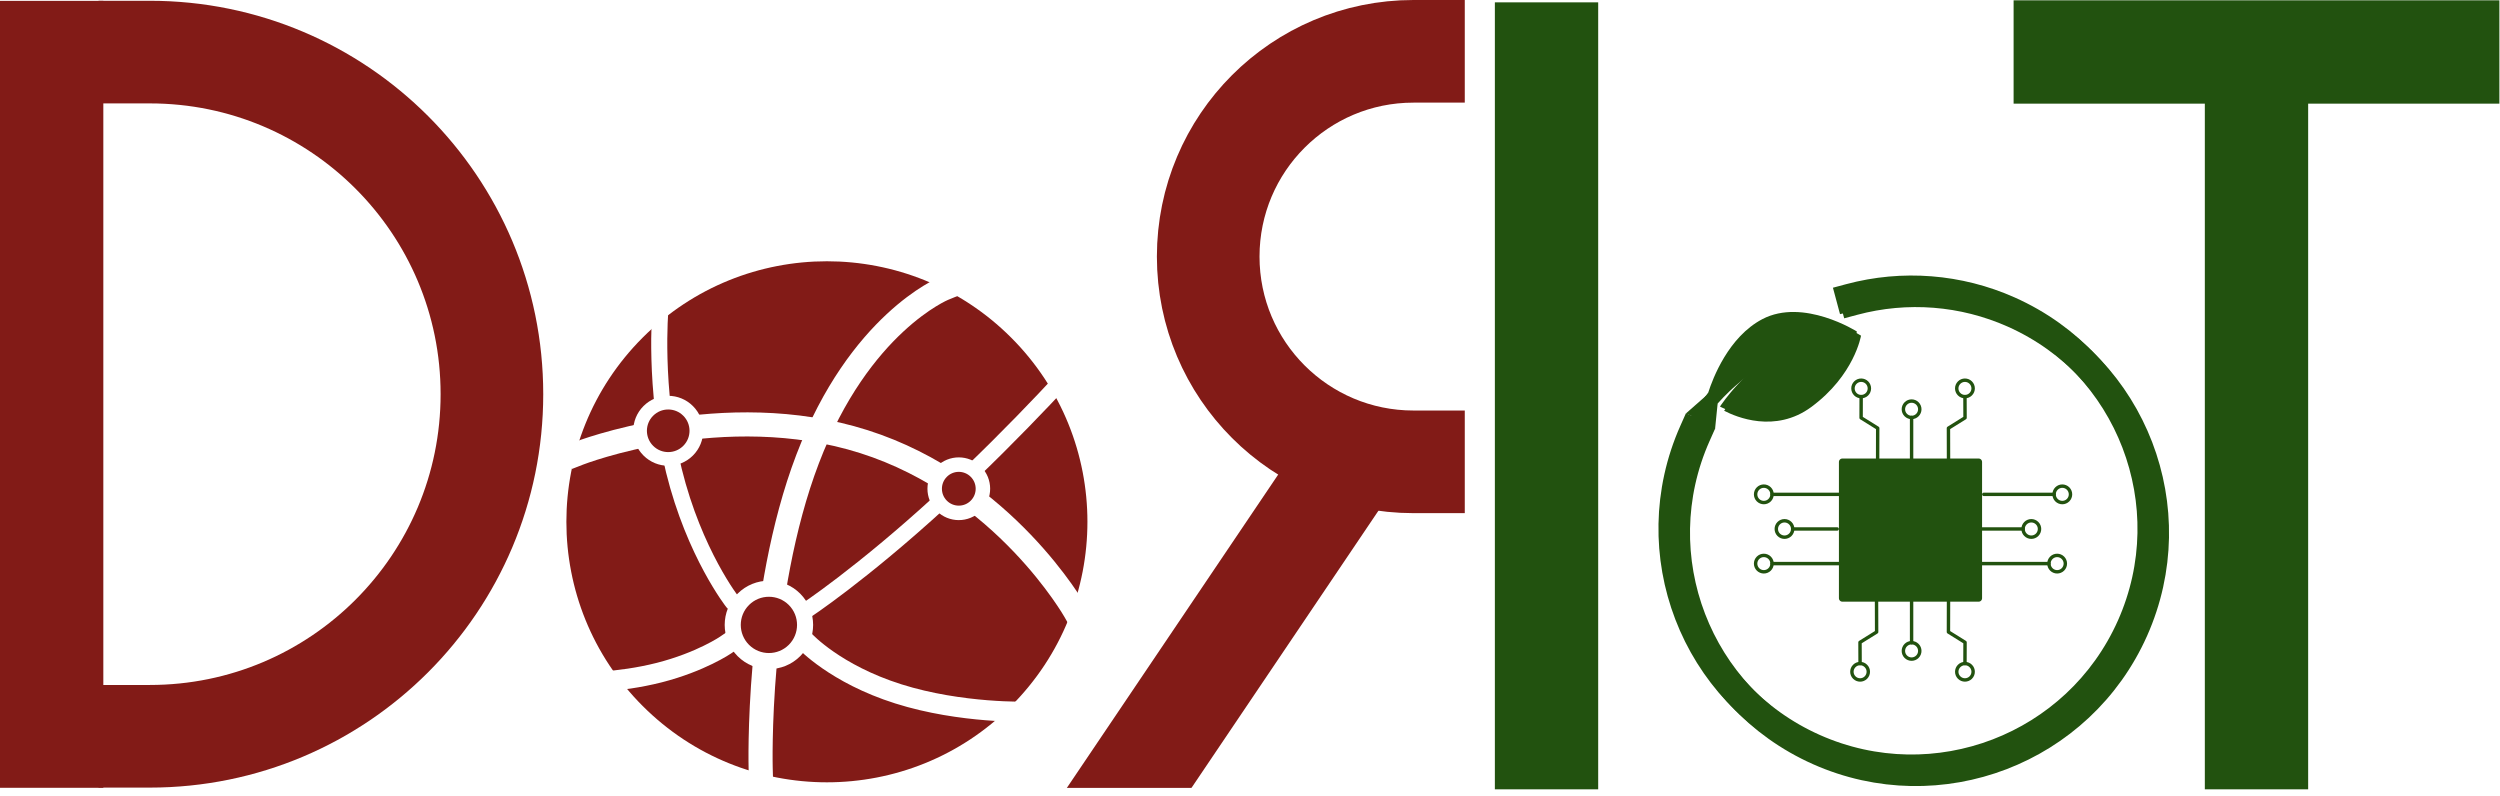
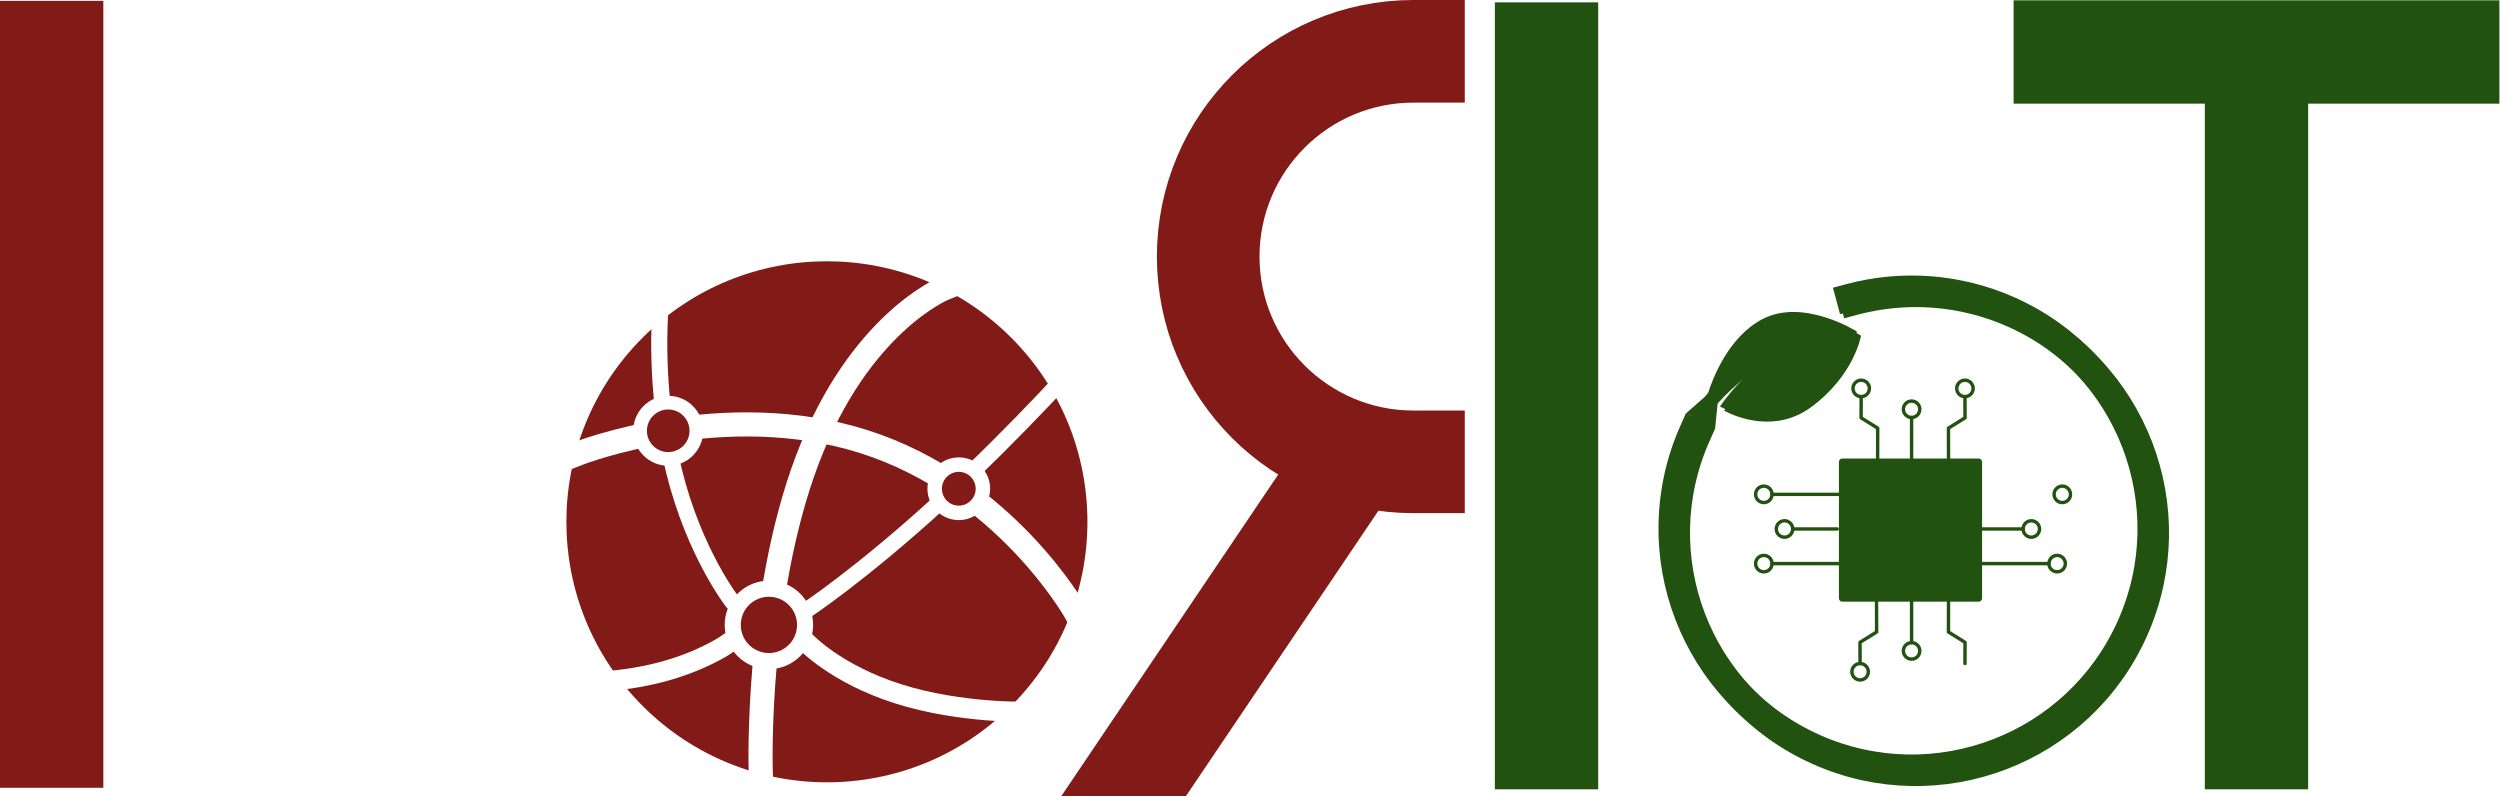
<svg xmlns="http://www.w3.org/2000/svg" viewBox="0 0 487.066 155.13" height="155.13" width="487.066" xml:space="preserve" id="svg2" version="1.1">
  <rect x="0" y="0" width="487.066" height="155.13" fill="#808080" stroke="none" />
  <defs id="defs6">
    <clipPath id="clipPath24" clipPathUnits="userSpaceOnUse">
      <path id="path22" d="M 0,0 H 366 V 117 H 0 Z" />
    </clipPath>
    <clipPath id="clipPath42" clipPathUnits="userSpaceOnUse">
      <path id="path40" d="M 0,0 H 366 V 117 H 0 Z" />
    </clipPath>
    <clipPath id="clipPath56" clipPathUnits="userSpaceOnUse">
      <path id="path54" d="M 0,0 H 366 V 117 H 0 Z" />
    </clipPath>
    <clipPath id="clipPath72" clipPathUnits="userSpaceOnUse">
      <path id="path70" d="M 0,0 H 366 V 117 H 0 Z" />
    </clipPath>
    <clipPath id="clipPath82" clipPathUnits="userSpaceOnUse">
      <path id="path80" d="m 81.77,37.016 h 78.727 v 77.551 H 81.77 Z" />
    </clipPath>
    <clipPath id="clipPath92" clipPathUnits="userSpaceOnUse">
      <path id="path90" d="M 0,0 H 366 V 117 H 0 Z" />
    </clipPath>
    <clipPath id="clipPath102" clipPathUnits="userSpaceOnUse">
      <path id="path100" d="m 81.77,37.016 h 78.727 v 77.551 H 81.77 Z" />
    </clipPath>
    <clipPath id="clipPath112" clipPathUnits="userSpaceOnUse">
      <path id="path110" d="M 0,0 H 366 V 117 H 0 Z" />
    </clipPath>
    <clipPath id="clipPath168" clipPathUnits="userSpaceOnUse">
      <path id="path166" d="M 0,0 H 366 V 117 H 0 Z" />
    </clipPath>
    <clipPath id="clipPath182" clipPathUnits="userSpaceOnUse">
      <path id="path180" d="M 0,0 H 366 V 117 H 0 Z" />
    </clipPath>
  </defs>
  <g transform="scale(1.333)" id="g10">
    <g id="g12" />
    <g id="g14">
      <g id="g16">
        <g id="g18">
          <g clip-path="url(#clipPath24)" id="g20">
            <g id="g26">
              <path id="path28" style="fill:#ffffff;fill-opacity:1;fill-rule:nonzero;stroke:none" d="m -4.605,-0.453 h 370 v 117 h -370 z" />
              <path id="path30" style="fill:#ffffff;fill-opacity:1;fill-rule:nonzero;stroke:none" d="m -4.605,-0.453 h 370 v 117 h -370 z" />
            </g>
          </g>
        </g>
      </g>
    </g>
    <g id="g32">
      <g id="g34">
        <g id="g36">
          <g clip-path="url(#clipPath42)" id="g38">
            <g id="g44" />
            <g id="g46">
              <g id="g48">
                <g id="g50">
                  <g clip-path="url(#clipPath56)" id="g52">
                    <g id="g58">
                      <path id="path60" style="fill:#ffffff;fill-opacity:1;fill-rule:nonzero;stroke:none" d="m -35.605,-0.453 h 401 v 139 h -401 z" />
                      <path id="path62" style="fill:#ffffff;fill-opacity:1;fill-rule:nonzero;stroke:none" d="m -35.605,-0.453 h 401 v 139 h -401 z" />
                    </g>
                  </g>
                </g>
              </g>
            </g>
          </g>
        </g>
      </g>
      <g id="g64">
        <g id="g66">
          <g clip-path="url(#clipPath72)" id="g68">
            <g id="g74" />
            <g id="g76">
              <g clip-path="url(#clipPath82)" id="g78">
                <g id="g84">
                  <g id="g86">
                    <g clip-path="url(#clipPath92)" id="g88">
                      <g id="g94" />
                      <g id="g96">
                        <g clip-path="url(#clipPath102)" id="g98">
                          <g id="g104">
                            <g id="g106">
                              <g clip-path="url(#clipPath112)" id="g108">
                                <g id="g114">
                                  <path id="path116" style="fill:#821b17;fill-opacity:1;fill-rule:nonzero;stroke:none" d="m 147.781,49.34 c 14.871,14.871 14.871,38.98 0,53.848 -14.867,14.871 -38.976,14.871 -53.847,0 -14.872,-14.868 -14.872,-38.977 0,-53.848 14.871,-14.871 38.98,-14.871 53.847,0" />
                                  <g id="g118">
                                    <path id="path120" style="fill:none;stroke:#ffffff;stroke-width:2.35;stroke-linecap:round;stroke-linejoin:round;stroke-miterlimit:10;stroke-dasharray:none;stroke-opacity:1" d="m 158.938,51.5 c 0,0 -9.743,11.055 -21.434,21.77 -11.692,10.718 -19.836,16.058 -19.836,16.058" />
                                  </g>
                                  <g id="g122">
                                    <path id="path124" style="fill:none;stroke:#ffffff;stroke-width:2.35;stroke-linecap:round;stroke-linejoin:round;stroke-miterlimit:10;stroke-dasharray:none;stroke-opacity:1" d="m 96.52,45.238 c 0,0 -1.02,11.434 1.976,23.559 2.996,12.125 8.598,19.234 8.598,19.234" />
                                  </g>
                                  <g id="g126">
                                    <path id="path128" style="fill:none;stroke:#000000;stroke-width:1.175;stroke-linecap:round;stroke-linejoin:round;stroke-miterlimit:10;stroke-dasharray:none;stroke-opacity:1" d="m 137.891,42.199 v 0" />
                                  </g>
                                  <g id="g130">
                                    <path id="path132" style="fill:none;stroke:#ffffff;stroke-width:3.525;stroke-linecap:square;stroke-linejoin:round;stroke-miterlimit:10;stroke-dasharray:none;stroke-opacity:1" d="m 137.891,42.199 c 0,0 -12.289,5.031 -19.856,24.895 -7.57,19.863 -6.859,45.211 -6.859,45.211" />
                                  </g>
                                  <g id="g134">
                                    <path id="path136" style="fill:#821b17;fill-opacity:1;fill-rule:nonzero;stroke:#ffffff;stroke-width:2.35;stroke-linecap:round;stroke-linejoin:round;stroke-miterlimit:10;stroke-dasharray:none;stroke-opacity:1" d="m 116.121,87.594 c 2.063,2.066 2.063,5.414 0,7.48 -2.066,2.063 -5.414,2.063 -7.48,0 -2.063,-2.066 -2.063,-5.414 0,-7.48 2.066,-2.063 5.414,-2.063 7.48,0" />
                                  </g>
                                  <g id="g138">
                                    <path id="path140" style="fill:none;stroke:#ffffff;stroke-width:3.525;stroke-linecap:square;stroke-linejoin:round;stroke-miterlimit:10;stroke-dasharray:none;stroke-opacity:1" d="m 157.125,89.328 c 0,0 -10.305,-18.242 -30.852,-24.777 -20.546,-6.535 -41.679,1.707 -41.679,1.707" />
                                  </g>
                                  <g id="g142">
                                    <path id="path144" style="fill:#821b17;fill-opacity:1;fill-rule:nonzero;stroke:#ffffff;stroke-width:1.998;stroke-linecap:round;stroke-linejoin:round;stroke-miterlimit:10;stroke-dasharray:none;stroke-opacity:1" d="m 100.57,60.055 c 1.61,1.605 1.61,4.211 0,5.816 -1.605,1.606 -4.207,1.606 -5.812,0 -1.61,-1.605 -1.61,-4.211 0,-5.816 1.605,-1.606 4.207,-1.606 5.812,0" />
                                  </g>
                                  <path id="path146" style="fill:#821b17;fill-opacity:1;fill-rule:nonzero;stroke:none" d="m 142.625,68.941 c 1.379,1.375 1.379,3.61 0,4.985 -1.375,1.379 -3.609,1.379 -4.984,0 -1.379,-1.375 -1.379,-3.61 0,-4.985 1.375,-1.379 3.609,-1.379 4.984,0" />
                                  <g id="g148">
                                    <path id="path150" style="fill:none;stroke:#ffffff;stroke-width:2.115;stroke-linecap:round;stroke-linejoin:round;stroke-miterlimit:10;stroke-dasharray:none;stroke-opacity:1" d="m 142.625,68.941 c 1.379,1.375 1.379,3.61 0,4.985 -1.375,1.379 -3.609,1.379 -4.984,0 -1.375,-1.375 -1.375,-3.61 0,-4.985 1.375,-1.379 3.609,-1.379 4.984,0" />
                                  </g>
                                  <g id="g152">
                                    <path id="path154" style="fill:none;stroke:#ffffff;stroke-width:2.938;stroke-linecap:round;stroke-linejoin:round;stroke-miterlimit:10;stroke-dasharray:none;stroke-opacity:1" d="m 117.668,93.715 c 0,0 4.398,4.781 13.625,7.699 9.223,2.918 18.937,2.602 18.937,2.602" />
                                  </g>
                                  <g id="g156">
                                    <path id="path158" style="fill:none;stroke:#ffffff;stroke-width:2.938;stroke-linecap:square;stroke-linejoin:round;stroke-miterlimit:10;stroke-dasharray:none;stroke-opacity:1" d="m 84.594,99.746 c 0,0 5.679,0.106 11.758,-1.441 6.078,-1.551 9.699,-4.028 9.699,-4.028" />
                                  </g>
                                </g>
                              </g>
                            </g>
                          </g>
                        </g>
                      </g>
                    </g>
                  </g>
                </g>
              </g>
            </g>
          </g>
        </g>
      </g>
      <g id="g160">
        <g id="g162">
          <g clip-path="url(#clipPath168)" id="g164">
            <g id="g170" />
            <g id="g172">
              <g id="g174">
                <g id="g176">
                  <g clip-path="url(#clipPath182)" id="g178">
                    <g id="g184">
                      <path id="path186" style="fill:#ffffff;fill-opacity:1;fill-rule:nonzero;stroke:none" d="m 21.898,57.613 v -50 c 27.618,0 50,22.387 50,50 0,27.614 -22.382,50 -50,50 z" />
                      <g id="g188">
-                         <path id="path190" style="fill:none;stroke:#821b17;stroke-width:15;stroke-linecap:square;stroke-linejoin:miter;stroke-miterlimit:10;stroke-dasharray:none;stroke-opacity:1" d="m 21.898,7.613 c 27.618,0 50,22.387 50,50 0,27.614 -22.382,50 -50,50" />
-                       </g>
+                         </g>
                      <g id="g192">
                        <path id="path194" style="fill:#821b17;fill-opacity:1;fill-rule:nonzero;stroke:#821b17;stroke-width:1;stroke-linecap:square;stroke-linejoin:miter;stroke-miterlimit:10;stroke-dasharray:none;stroke-opacity:1" d="m 0.5,0.625 h 14.102 v 114.02 H 0.5 Z" />
                      </g>
                      <path id="path196" style="fill:#ffffff;fill-opacity:1;fill-rule:nonzero;stroke:none" d="m 206.586,37.5 v -30 c -16.57,0 -30,13.43 -30,30 0,16.57 13.43,30 30,30 z" />
                      <g id="g198">
                        <path id="path200" style="fill:none;stroke:#821b17;stroke-width:15;stroke-linecap:square;stroke-linejoin:miter;stroke-miterlimit:10;stroke-dasharray:none;stroke-opacity:1" d="m 206.586,7.5 c -16.57,0 -30,13.43 -30,30 0,16.57 13.43,30 30,30" />
                      </g>
                      <g id="g202">
                        <path id="path204" style="fill:#821b17;fill-opacity:1;fill-rule:nonzero;stroke:#821b17;stroke-width:1;stroke-linecap:square;stroke-linejoin:miter;stroke-miterlimit:10;stroke-dasharray:none;stroke-opacity:1" d="m 192.816,61.359 11.692,7.883 -43.633,64.688 -11.691,-7.883 z" />
                      </g>
-                       <path id="path206" style="fill:#ffffff;fill-opacity:1;fill-rule:nonzero;stroke:none" d="m 134.824,115.156 h 41 v 22.992 h -41 z" />
                      <g id="g208">
                        <path id="path210" style="fill:#22520f;fill-opacity:1;fill-rule:nonzero;stroke:#22520f;stroke-width:1;stroke-linecap:square;stroke-linejoin:miter;stroke-miterlimit:10;stroke-dasharray:none;stroke-opacity:1" d="m 218.984,0.844 h 14.102 v 114.02 h -14.102 z" />
                      </g>
                      <g id="g212">
                        <path id="path214" style="fill:#22520f;fill-opacity:1;fill-rule:nonzero;stroke:#22520f;stroke-width:1;stroke-linecap:square;stroke-linejoin:miter;stroke-miterlimit:10;stroke-dasharray:none;stroke-opacity:1" d="m 322.75,0.844 h 14.102 v 114.02 H 322.75 Z" />
                      </g>
                      <g id="g216">
                        <path id="path218" style="fill:#22520f;fill-opacity:1;fill-rule:nonzero;stroke:#22520f;stroke-width:1;stroke-linecap:square;stroke-linejoin:miter;stroke-miterlimit:10;stroke-dasharray:none;stroke-opacity:1" d="m 294.801,0.547 h 70 v 14.102 h -70 z" />
                      </g>
                      <path id="path220" style="fill:#22520f;fill-opacity:1;fill-rule:nonzero;stroke:none" d="m 271.391,48.449 c 0,0 -7.817,-4.957 -13.821,-1.801 -4.949,2.602 -7.246,8.68 -7.898,10.727 -0.629,0.762 -1.52,2.109 -2.317,4.297 l 1.141,0.414 c 0.66,-1.805 1.375,-2.973 1.91,-3.68 0.039,-0.047 0.078,-0.09 0.125,-0.14 0.223,-0.254 0.477,-0.52 0.742,-0.801 0.274,-0.274 0.555,-0.57 0.864,-0.856 0.156,-0.144 0.308,-0.293 0.468,-0.437 0.161,-0.145 0.325,-0.289 0.489,-0.438 0.328,-0.293 0.683,-0.57 1.027,-0.855 0.176,-0.133 0.356,-0.27 0.535,-0.406 0.172,-0.137 0.352,-0.266 0.535,-0.391 0.18,-0.125 0.36,-0.246 0.539,-0.371 0.176,-0.121 0.364,-0.227 0.54,-0.34 0.179,-0.105 0.347,-0.219 0.527,-0.316 0.176,-0.094 0.348,-0.188 0.519,-0.282 0.332,-0.191 0.672,-0.324 0.973,-0.464 0.297,-0.145 0.594,-0.231 0.848,-0.325 0.129,-0.043 0.246,-0.086 0.355,-0.125 0.117,-0.027 0.219,-0.05 0.313,-0.074 0.375,-0.094 0.59,-0.144 0.59,-0.144 0,0 -0.207,0.078 -0.571,0.211 -0.09,0.031 -0.187,0.07 -0.297,0.109 -0.105,0.047 -0.215,0.105 -0.336,0.16 -0.234,0.125 -0.511,0.234 -0.789,0.414 -0.281,0.172 -0.59,0.34 -0.894,0.563 -0.153,0.105 -0.309,0.214 -0.469,0.328 -0.16,0.113 -0.316,0.242 -0.477,0.367 -0.16,0.129 -0.328,0.25 -0.484,0.387 -0.156,0.14 -0.316,0.281 -0.476,0.422 -0.164,0.136 -0.321,0.285 -0.477,0.437 -0.156,0.149 -0.313,0.297 -0.469,0.449 -0.297,0.317 -0.609,0.614 -0.89,0.938 -0.145,0.156 -0.286,0.312 -0.422,0.469 -0.137,0.156 -0.27,0.316 -0.399,0.468 -0.265,0.309 -0.5,0.621 -0.73,0.91 -0.223,0.293 -0.434,0.575 -0.617,0.84 -0.075,0.11 -0.145,0.215 -0.215,0.313 1.734,0.906 7.457,3.347 12.742,-0.555 6.316,-4.66 7.266,-10.422 7.266,-10.422 z" />
                      <g id="g222">
                        <path id="path224" style="fill:none;stroke:#22520f;stroke-width:4;stroke-linecap:square;stroke-linejoin:round;stroke-miterlimit:10;stroke-dasharray:none;stroke-opacity:1" d="m 247.426,63.035 c -7.86,17.66 0.082,38.348 17.738,46.211 17.66,7.859 38.348,-0.082 46.211,-17.738 7.863,-17.66 -0.078,-38.348 -17.738,-46.211 -7.325,-3.262 -15.547,-3.91 -23.293,-1.832" />
                      </g>
                      <path id="path226" style="fill:#22520f;fill-opacity:1;fill-rule:nonzero;stroke:none" d="m 246.414,60.422 3.641,1.707 0.375,-3.727 -1.035,-0.601 z" />
                      <g id="g228">
                        <path id="path230" style="fill:#22520f;fill-opacity:1;fill-rule:nonzero;stroke:#22520f;stroke-width:1;stroke-linecap:round;stroke-linejoin:round;stroke-miterlimit:10;stroke-dasharray:none;stroke-opacity:1" d="m 269.27,67.516 h 19.922 V 87.438 H 269.27 Z" />
                      </g>
                      <g id="g232">
                        <path id="path234" style="fill:none;stroke:#22520f;stroke-width:0.5;stroke-linecap:round;stroke-linejoin:round;stroke-miterlimit:10;stroke-dasharray:none;stroke-opacity:1" d="m 289.191,77.312 h 6.497" />
                      </g>
                      <g id="g236">
                        <path id="path238" style="fill:none;stroke:#22520f;stroke-width:0.5;stroke-linecap:butt;stroke-linejoin:miter;stroke-miterlimit:10;stroke-dasharray:none;stroke-opacity:1" d="m 296.039,78.164 c -0.469,-0.469 -0.469,-1.23 0,-1.699 0.469,-0.469 1.231,-0.469 1.699,0 0.469,0.469 0.469,1.23 0,1.699 -0.468,0.469 -1.23,0.469 -1.699,0" />
                      </g>
                      <g id="g240">
                        <path id="path242" style="fill:none;stroke:#22520f;stroke-width:0.5;stroke-linecap:round;stroke-linejoin:round;stroke-miterlimit:10;stroke-dasharray:none;stroke-opacity:1" d="m 289.191,82.375 h 10.274" />
                      </g>
                      <g id="g244">
                        <path id="path246" style="fill:none;stroke:#22520f;stroke-width:0.5;stroke-linecap:butt;stroke-linejoin:miter;stroke-miterlimit:10;stroke-dasharray:none;stroke-opacity:1" d="m 299.816,83.223 c -0.468,-0.469 -0.468,-1.227 0,-1.696 0.469,-0.468 1.227,-0.468 1.696,0 0.468,0.469 0.468,1.227 0,1.696 -0.469,0.468 -1.227,0.468 -1.696,0" />
                      </g>
                      <g id="g248">
                        <path id="path250" style="fill:none;stroke:#22520f;stroke-width:0.5;stroke-linecap:round;stroke-linejoin:round;stroke-miterlimit:10;stroke-dasharray:none;stroke-opacity:1" d="M 269.27,72.254 H 258.996" />
                      </g>
                      <g id="g252">
                        <path id="path254" style="fill:none;stroke:#22520f;stroke-width:0.5;stroke-linecap:butt;stroke-linejoin:miter;stroke-miterlimit:10;stroke-dasharray:none;stroke-opacity:1" d="m 258.645,71.402 c 0.468,0.469 0.468,1.231 0,1.7 -0.469,0.468 -1.231,0.468 -1.7,0 -0.468,-0.469 -0.468,-1.231 0,-1.7 0.469,-0.468 1.231,-0.468 1.7,0" />
                      </g>
                      <g id="g256">
-                         <path id="path258" style="fill:none;stroke:#22520f;stroke-width:0.5;stroke-linecap:round;stroke-linejoin:round;stroke-miterlimit:10;stroke-dasharray:none;stroke-opacity:1" d="m 289.945,72.254 h 10.274" />
-                       </g>
+                         </g>
                      <g id="g260">
                        <path id="path262" style="fill:none;stroke:#22520f;stroke-width:0.5;stroke-linecap:butt;stroke-linejoin:miter;stroke-miterlimit:10;stroke-dasharray:none;stroke-opacity:1" d="m 300.57,73.102 c -0.468,-0.469 -0.468,-1.231 0,-1.7 0.469,-0.468 1.227,-0.468 1.696,0 0.468,0.469 0.468,1.231 0,1.7 -0.469,0.468 -1.227,0.468 -1.696,0" />
                      </g>
                      <g id="g264">
                        <path id="path266" style="fill:none;stroke:#22520f;stroke-width:0.5;stroke-linecap:round;stroke-linejoin:round;stroke-miterlimit:10;stroke-dasharray:none;stroke-opacity:1" d="M 269.27,82.375 H 258.996" />
                      </g>
                      <g id="g268">
                        <path id="path270" style="fill:none;stroke:#22520f;stroke-width:0.5;stroke-linecap:butt;stroke-linejoin:miter;stroke-miterlimit:10;stroke-dasharray:none;stroke-opacity:1" d="m 258.645,81.527 c 0.468,0.469 0.468,1.227 0,1.696 -0.469,0.468 -1.231,0.468 -1.7,0 -0.468,-0.469 -0.468,-1.227 0,-1.696 0.469,-0.468 1.231,-0.468 1.7,0" />
                      </g>
                      <g id="g272">
                        <path id="path274" style="fill:none;stroke:#22520f;stroke-width:0.5;stroke-linecap:round;stroke-linejoin:round;stroke-miterlimit:10;stroke-dasharray:none;stroke-opacity:1" d="m 268.516,77.312 h -6.5" />
                      </g>
                      <g id="g276">
                        <path id="path278" style="fill:none;stroke:#22520f;stroke-width:0.5;stroke-linecap:butt;stroke-linejoin:miter;stroke-miterlimit:10;stroke-dasharray:none;stroke-opacity:1" d="m 261.664,76.465 c 0.469,0.469 0.469,1.23 0,1.699 -0.469,0.469 -1.226,0.469 -1.695,0 -0.469,-0.469 -0.469,-1.23 0,-1.699 0.469,-0.469 1.226,-0.469 1.695,0" />
                      </g>
                      <g id="g280">
                        <path id="path282" style="fill:none;stroke:#22520f;stroke-width:0.5;stroke-linecap:round;stroke-linejoin:round;stroke-miterlimit:10;stroke-dasharray:none;stroke-opacity:1" d="m 279.391,67.516 v -6.5" />
                      </g>
                      <g id="g284">
                        <path id="path286" style="fill:none;stroke:#22520f;stroke-width:0.5;stroke-linecap:butt;stroke-linejoin:miter;stroke-miterlimit:10;stroke-dasharray:none;stroke-opacity:1" d="m 280.238,60.664 c -0.468,0.469 -1.226,0.469 -1.695,0 -0.469,-0.469 -0.469,-1.226 0,-1.695 0.469,-0.469 1.227,-0.469 1.695,0 0.469,0.469 0.469,1.226 0,1.695" />
                      </g>
                      <g id="g288">
                        <path id="path290" style="fill:none;stroke:#22520f;stroke-width:0.5;stroke-linecap:round;stroke-linejoin:round;stroke-miterlimit:10;stroke-dasharray:none;stroke-opacity:1" d="m 279.391,87.438 v 6.496" />
                      </g>
                      <g id="g292">
                        <path id="path294" style="fill:none;stroke:#22520f;stroke-width:0.5;stroke-linecap:butt;stroke-linejoin:miter;stroke-miterlimit:10;stroke-dasharray:none;stroke-opacity:1" d="m 278.543,94.285 c 0.469,-0.469 1.227,-0.469 1.695,0 0.469,0.469 0.469,1.231 0,1.699 -0.468,0.469 -1.226,0.469 -1.695,0 -0.469,-0.468 -0.469,-1.23 0,-1.699" />
                      </g>
                      <g id="g296">
                        <path id="path298" style="fill:none;stroke:#22520f;stroke-width:0.5;stroke-linecap:round;stroke-linejoin:round;stroke-miterlimit:10;stroke-dasharray:none;stroke-opacity:1" d="m 284.789,87.438 -0.012,4.933 2.426,1.512 -0.012,3.097" />
                      </g>
                      <g id="g300">
-                         <path id="path302" style="fill:none;stroke:#22520f;stroke-width:0.5;stroke-linecap:butt;stroke-linejoin:miter;stroke-miterlimit:10;stroke-dasharray:none;stroke-opacity:1" d="m 286.344,97.332 c 0.468,-0.469 1.23,-0.465 1.695,0.004 0.469,0.469 0.465,1.23 -0.004,1.695 -0.469,0.469 -1.23,0.465 -1.695,-0.004 -0.469,-0.468 -0.465,-1.23 0.004,-1.695" />
-                       </g>
+                         </g>
                      <g id="g304">
                        <path id="path306" style="fill:none;stroke:#22520f;stroke-width:0.5;stroke-linecap:round;stroke-linejoin:round;stroke-miterlimit:10;stroke-dasharray:none;stroke-opacity:1" d="m 274.266,87.438 0.015,4.933 -2.429,1.512 0.011,3.097" />
                      </g>
                      <g id="g308">
                        <path id="path310" style="fill:none;stroke:#22520f;stroke-width:0.5;stroke-linecap:butt;stroke-linejoin:miter;stroke-miterlimit:10;stroke-dasharray:none;stroke-opacity:1" d="m 271.016,97.336 c 0.464,-0.469 1.226,-0.473 1.695,-0.004 0.473,0.465 0.473,1.227 0.004,1.695 -0.465,0.473 -1.227,0.473 -1.695,0.004 -0.469,-0.465 -0.473,-1.226 -0.004,-1.695" />
                      </g>
                      <g id="g312">
                        <path id="path314" style="fill:none;stroke:#22520f;stroke-width:0.5;stroke-linecap:round;stroke-linejoin:round;stroke-miterlimit:10;stroke-dasharray:none;stroke-opacity:1" d="m 274.426,67.516 0.012,-4.938 -2.426,-1.512 0.008,-3.097" />
                      </g>
                      <g id="g316">
                        <path id="path318" style="fill:none;stroke:#22520f;stroke-width:0.5;stroke-linecap:butt;stroke-linejoin:miter;stroke-miterlimit:10;stroke-dasharray:none;stroke-opacity:1" d="m 272.871,57.621 c -0.473,0.465 -1.23,0.465 -1.699,-0.004 -0.465,-0.472 -0.465,-1.23 0.004,-1.699 0.472,-0.469 1.23,-0.465 1.699,0.004 0.465,0.473 0.465,1.23 -0.004,1.699" />
                      </g>
                      <g id="g320">
                        <path id="path322" style="fill:none;stroke:#22520f;stroke-width:0.5;stroke-linecap:round;stroke-linejoin:round;stroke-miterlimit:10;stroke-dasharray:none;stroke-opacity:1" d="m 284.789,67.516 -0.012,-4.938 2.426,-1.512 -0.012,-3.097" />
                      </g>
                      <g id="g324">
                        <path id="path326" style="fill:none;stroke:#22520f;stroke-width:0.5;stroke-linecap:butt;stroke-linejoin:miter;stroke-miterlimit:10;stroke-dasharray:none;stroke-opacity:1" d="m 288.039,57.613 c -0.465,0.473 -1.227,0.473 -1.695,0.008 -0.473,-0.469 -0.473,-1.226 -0.004,-1.699 0.465,-0.469 1.226,-0.473 1.695,-0.004 0.469,0.469 0.473,1.227 0.004,1.695" />
                      </g>
                      <path id="path328" style="fill:#22520f;fill-opacity:1;fill-rule:nonzero;stroke:none" d="m 272,49.059 c 0,0 -7.816,-4.957 -13.816,-1.801 -4.954,2.601 -7.25,8.68 -7.903,10.726 -0.629,0.762 -1.519,2.11 -2.312,4.297 l 1.14,0.414 c 0.657,-1.804 1.375,-2.972 1.907,-3.679 0.039,-0.047 0.078,-0.09 0.125,-0.141 0.222,-0.254 0.476,-0.52 0.742,-0.801 0.273,-0.273 0.555,-0.57 0.863,-0.855 0.156,-0.145 0.309,-0.293 0.469,-0.438 0.16,-0.144 0.324,-0.289 0.492,-0.437 0.324,-0.293 0.68,-0.567 1.023,-0.856 0.176,-0.133 0.36,-0.269 0.536,-0.406 0.175,-0.133 0.351,-0.266 0.535,-0.391 0.179,-0.125 0.359,-0.246 0.539,-0.371 0.176,-0.121 0.363,-0.226 0.539,-0.34 0.18,-0.105 0.348,-0.218 0.527,-0.316 0.176,-0.094 0.352,-0.187 0.52,-0.281 0.332,-0.188 0.672,-0.324 0.972,-0.461 0.301,-0.149 0.594,-0.231 0.848,-0.328 0.129,-0.043 0.25,-0.086 0.356,-0.125 0.117,-0.028 0.218,-0.051 0.312,-0.074 0.375,-0.094 0.59,-0.145 0.59,-0.145 0,0 -0.207,0.078 -0.566,0.211 -0.09,0.031 -0.192,0.07 -0.297,0.109 -0.106,0.051 -0.219,0.106 -0.34,0.164 -0.235,0.121 -0.512,0.231 -0.789,0.411 -0.282,0.171 -0.59,0.339 -0.891,0.562 -0.156,0.105 -0.312,0.215 -0.473,0.328 -0.16,0.113 -0.316,0.242 -0.476,0.367 -0.16,0.129 -0.324,0.25 -0.484,0.391 -0.157,0.137 -0.317,0.277 -0.477,0.418 -0.164,0.137 -0.32,0.285 -0.477,0.437 -0.156,0.149 -0.312,0.297 -0.468,0.45 -0.297,0.316 -0.61,0.617 -0.891,0.937 -0.141,0.156 -0.281,0.313 -0.422,0.469 -0.137,0.156 -0.265,0.316 -0.398,0.473 -0.266,0.304 -0.5,0.617 -0.731,0.906 -0.222,0.297 -0.429,0.574 -0.613,0.84 -0.078,0.109 -0.149,0.215 -0.219,0.312 1.735,0.906 7.457,3.352 12.742,-0.551 C 271.055,54.82 272,49.059 272,49.059 Z" />
                      <g id="g330">
                        <path id="path332" style="fill:none;stroke:#22520f;stroke-width:4;stroke-linecap:square;stroke-linejoin:round;stroke-miterlimit:10;stroke-dasharray:none;stroke-opacity:1" d="m 248.039,63.645 c -7.863,17.66 0.078,38.347 17.738,46.21 17.657,7.864 38.348,-0.078 46.207,-17.738 C 319.848,74.457 311.906,53.77 294.246,45.906 286.922,42.645 278.699,42 270.953,44.074" />
                      </g>
                      <path id="path334" style="fill:#22520f;fill-opacity:1;fill-rule:nonzero;stroke:none" d="m 247.023,61.031 3.641,1.707 0.375,-3.722 -1.035,-0.602 z" />
                    </g>
                  </g>
                </g>
              </g>
            </g>
          </g>
        </g>
      </g>
    </g>
  </g>
</svg>